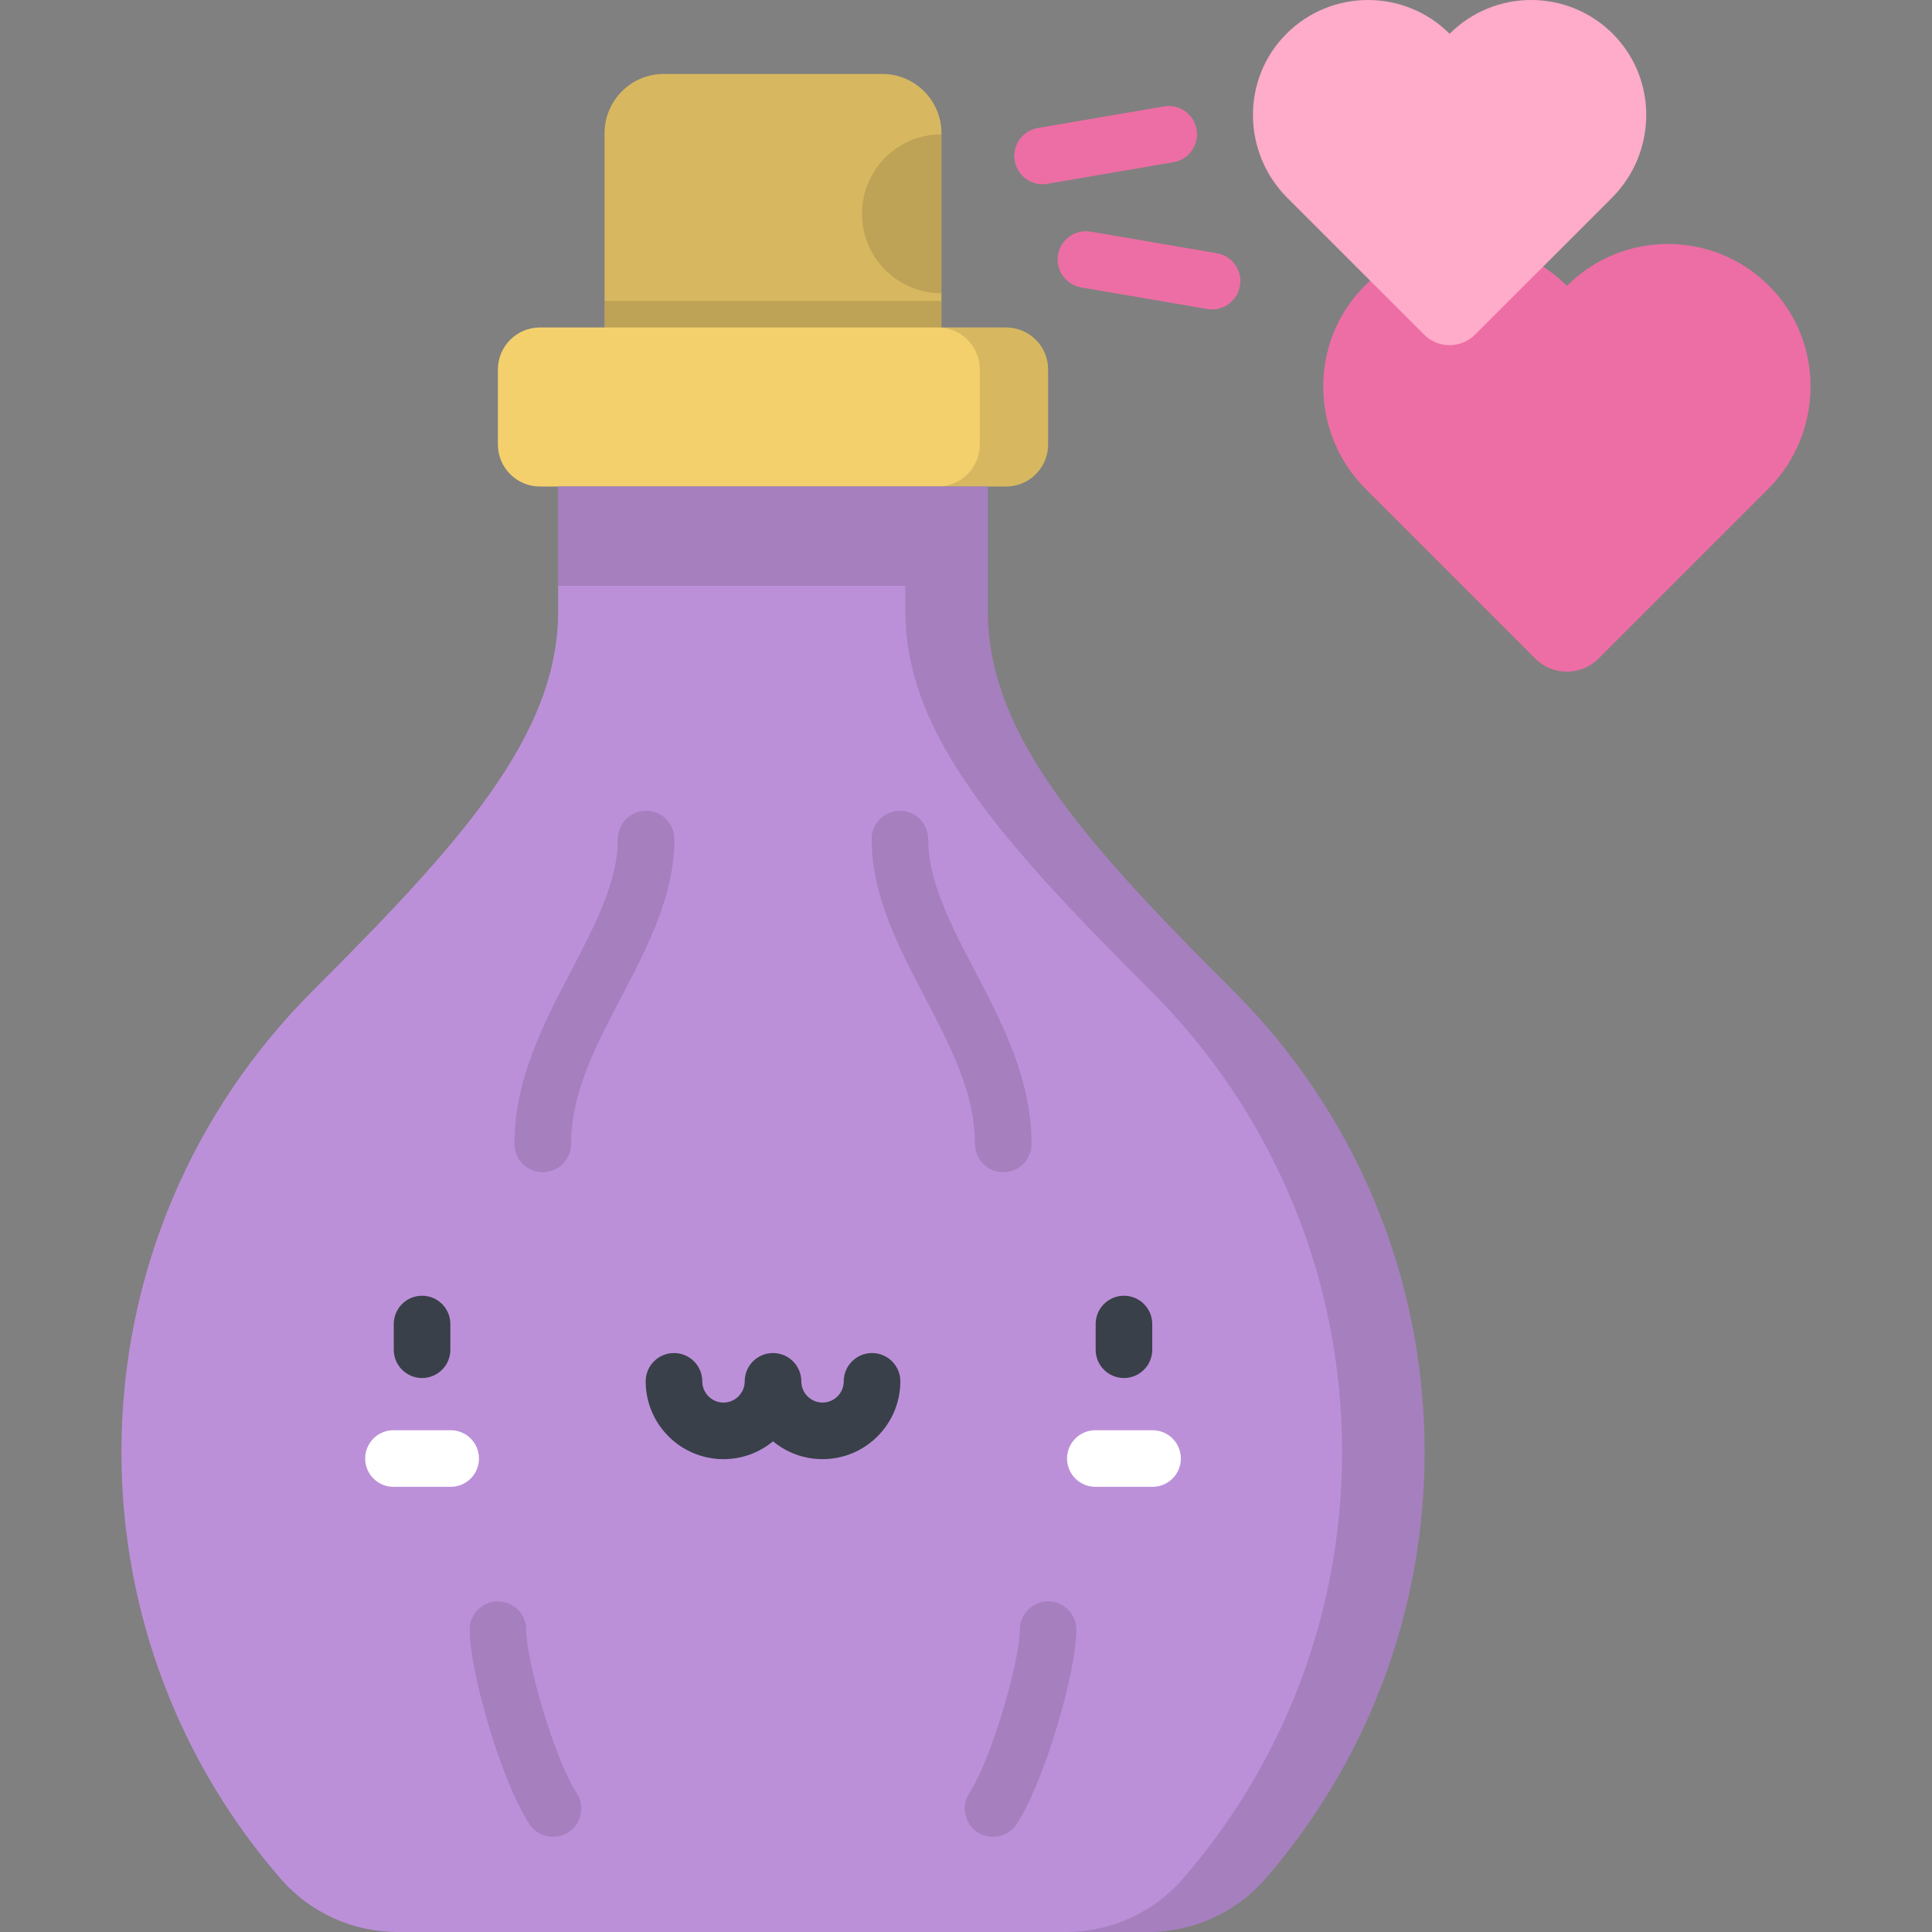
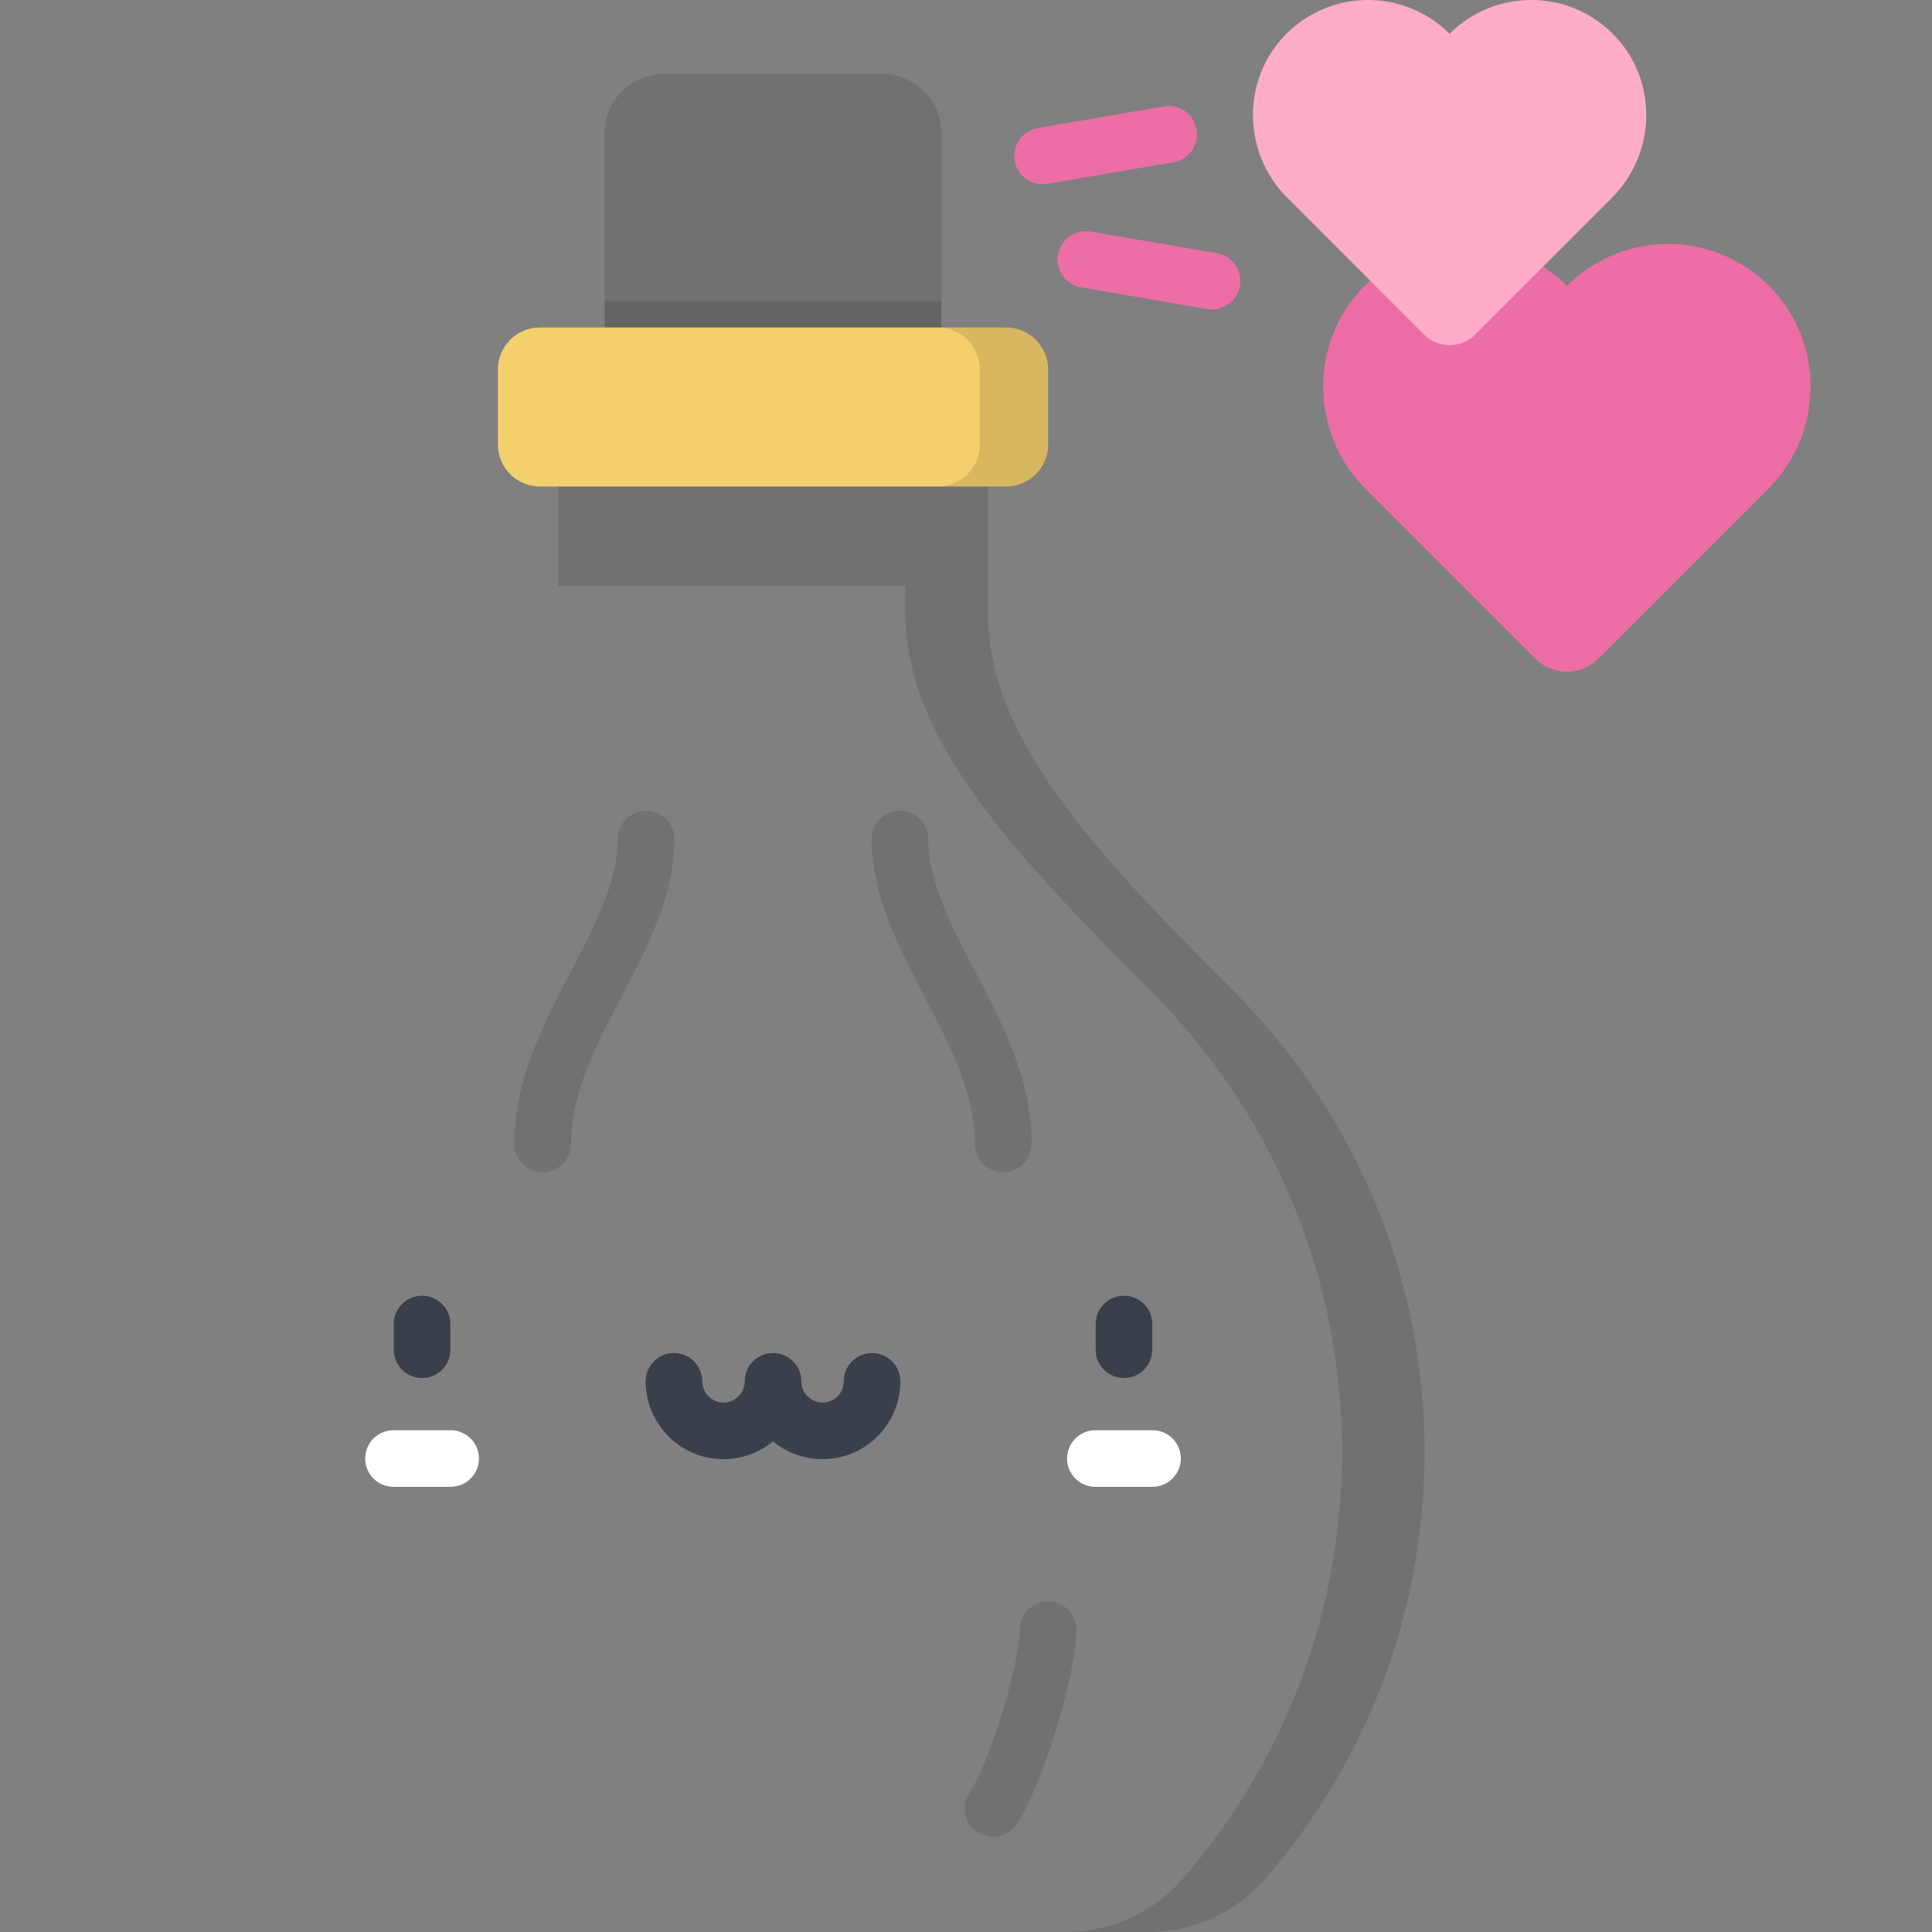
<svg xmlns="http://www.w3.org/2000/svg" version="1.1" id="Capa_1" x="0px" y="0px" viewBox="0 0 512 512" style="enable-background:new 0 0 512 512;" xml:space="preserve">
  <rect x="0" y="0" width="512" height="512" fill="#808080" stroke="none" />
-   <path style="fill:#F4D06D;" d="M233.78,19.6h-57.849c-8.677,0-15.711,7.034-15.711,15.711v59.563h89.272V35.311  C249.492,26.634,242.457,19.6,233.78,19.6z" />
  <path style="opacity:0.12;enable-background:new    ;" d="M233.78,19.6h-57.849c-8.677,0-15.711,7.034-15.711,15.711v59.563h89.272  V35.311C249.492,26.634,242.457,19.6,233.78,19.6z" />
  <rect x="160.22" y="79.75" style="opacity:0.12;enable-background:new    ;" width="89.27" height="15.12" />
  <path style="fill:#F4D06D;" d="M266.622,86.786H143.09c-6.152,0-11.139,4.987-11.139,11.139v19.864  c0,6.152,4.987,11.139,11.139,11.139h123.532c6.152,0,11.139-4.987,11.139-11.139V97.925  C277.761,91.773,272.774,86.786,266.622,86.786z" />
  <path style="opacity:0.12;enable-background:new    ;" d="M266.622,86.786H248.52c6.152,0,11.139,4.987,11.139,11.139v19.864  c0,6.152-4.987,11.139-11.139,11.139h18.102c6.152,0,11.139-4.987,11.139-11.139V97.925  C277.761,91.773,272.774,86.786,266.622,86.786z" />
-   <path style="fill:#BC90D9;" d="M326.951,262.698c-39.103-39.103-65.165-67.71-65.165-100.74v-33.031h-113.86v33.031  c0,33.03-26.063,61.637-65.165,100.74c-31.249,31.248-50.577,74.417-50.577,122.1c0,43.275,15.923,82.827,42.226,113.127  C82.191,506.889,93.507,512,105.376,512h198.959c11.87,0,23.186-5.111,30.967-14.074c26.303-30.3,42.226-69.852,42.226-113.127  C377.528,337.115,358.2,293.946,326.951,262.698z" />
  <path style="opacity:0.12;enable-background:new    ;" d="M326.951,262.698c-39.103-39.103-65.165-67.71-65.165-100.74v-33.03  h-113.86v26.313h91.99v6.718c0,33.03,26.063,61.637,65.165,100.74c31.249,31.248,50.577,74.417,50.577,122.1  c0,43.275-15.923,82.827-42.226,113.127C305.651,506.889,294.335,512,282.465,512h21.87c11.87,0,23.186-5.111,30.967-14.074  c26.303-30.3,42.226-69.852,42.226-113.127C377.528,337.115,358.2,293.946,326.951,262.698z" />
  <path style="fill:#ED6EA4;" d="M415.244,75.756c-14.828-14.828-38.889-14.796-53.677,0.095  c-14.756,14.858-14.422,38.971,0.385,53.778l44.901,44.901c4.634,4.634,12.147,4.634,16.781,0l44.901-44.901  c14.807-14.807,15.141-38.92,0.385-53.778C454.133,60.959,430.072,60.928,415.244,75.756z" />
  <path style="fill:#FFABCA;" d="M384.158,8.956c-11.967-11.967-31.385-11.941-43.319,0.077C328.93,21.024,329.2,40.484,341.15,52.434  l36.237,36.237c3.74,3.74,9.803,3.74,13.543,0l36.237-36.237c11.95-11.95,12.22-31.41,0.311-43.401  C415.542-2.985,396.125-3.011,384.158,8.956z" />
-   <path style="opacity:0.12;enable-background:new    ;" d="M249.492,35.595c-11.629,0-21.056,9.427-21.056,21.056  s9.427,21.056,21.056,21.056V35.595z" />
  <g>
    <path style="fill:#ED6EA4;" d="M276.29,48.82c-3.586,0-6.758-2.581-7.384-6.235c-0.699-4.083,2.044-7.959,6.126-8.659l33.424-5.724   c4.089-0.699,7.96,2.044,8.659,6.127s-2.044,7.959-6.126,8.659l-33.424,5.724C277.137,48.785,276.711,48.82,276.29,48.82z" />
    <path style="fill:#ED6EA4;" d="M321.22,82.001c-0.42,0-0.846-0.035-1.275-0.108l-33.424-5.724   c-4.082-0.699-6.826-4.576-6.126-8.659c0.699-4.083,4.573-6.824,8.659-6.127l33.424,5.724c4.083,0.699,6.826,4.576,6.126,8.659   C327.977,79.42,324.806,82.001,321.22,82.001z" />
  </g>
  <g>
    <path style="fill:#394049;" d="M111.852,365.191c-4.142,0-7.5-3.358-7.5-7.5v-6.808c0-4.142,3.358-7.5,7.5-7.5s7.5,3.358,7.5,7.5   v6.808C119.352,361.833,115.994,365.191,111.852,365.191z" />
    <path style="fill:#394049;" d="M217.978,386.692c-4.98,0-9.554-1.775-13.122-4.725c-3.568,2.95-8.142,4.725-13.123,4.725   c-11.371,0-20.622-9.251-20.622-20.622c0-4.142,3.358-7.5,7.5-7.5s7.5,3.358,7.5,7.5c0,3.1,2.522,5.622,5.622,5.622   s5.623-2.522,5.623-5.622c0-4.142,3.358-7.5,7.5-7.5s7.5,3.358,7.5,7.5c0,3.1,2.522,5.622,5.622,5.622s5.622-2.522,5.622-5.622   c0-4.142,3.358-7.5,7.5-7.5s7.5,3.358,7.5,7.5C238.6,377.441,229.349,386.692,217.978,386.692z" />
    <path style="fill:#394049;" d="M297.859,365.191c-4.142,0-7.5-3.358-7.5-7.5v-6.808c0-4.142,3.358-7.5,7.5-7.5s7.5,3.358,7.5,7.5   v6.808C305.359,361.833,302.001,365.191,297.859,365.191z" />
  </g>
  <g>
    <path style="fill:#FFFFFF;" d="M119.43,394.024h-15.155c-4.142,0-7.5-3.358-7.5-7.5s3.358-7.5,7.5-7.5h15.155   c4.142,0,7.5,3.358,7.5,7.5S123.572,394.024,119.43,394.024z" />
    <path style="fill:#FFFFFF;" d="M305.438,394.024h-15.156c-4.142,0-7.5-3.358-7.5-7.5s3.358-7.5,7.5-7.5h15.156   c4.142,0,7.5,3.358,7.5,7.5S309.58,394.024,305.438,394.024z" />
  </g>
  <g style="opacity:0.12;">
    <path d="M143.836,310.655c-4.142,0-7.5-3.358-7.5-7.5c0-17.144,7.664-31.8,15.075-45.974c6.332-12.109,12.313-23.547,12.313-34.821   c0-4.142,3.358-7.5,7.5-7.5s7.5,3.358,7.5,7.5c0,14.959-7.127,28.59-14.02,41.772c-6.874,13.146-13.367,25.564-13.367,39.023   C151.336,307.297,147.979,310.655,143.836,310.655z" />
    <path d="M265.875,310.655c-4.142,0-7.5-3.358-7.5-7.5c0-13.46-6.493-25.877-13.367-39.023c-6.893-13.182-14.02-26.813-14.02-41.772   c0-4.142,3.358-7.5,7.5-7.5s7.5,3.358,7.5,7.5c0,11.274,5.98,22.712,12.313,34.821c7.411,14.174,15.075,28.83,15.075,45.974   C273.375,307.297,270.017,310.655,265.875,310.655z" />
-     <path d="M146.564,486.785c-2.442,0-4.837-1.191-6.277-3.387c-7.495-11.422-15.836-40.462-15.836-51.526c0-4.142,3.358-7.5,7.5-7.5   s7.5,3.358,7.5,7.5c0,8.499,7.603,34.497,13.377,43.297c2.273,3.463,1.307,8.113-2.156,10.385   C149.403,486.387,147.976,486.785,146.564,486.785z" />
    <path d="M263.147,486.785c-1.412,0-2.839-0.398-4.108-1.23c-3.463-2.273-4.428-6.922-2.156-10.385   c5.774-8.8,13.377-34.797,13.377-43.297c0-4.142,3.358-7.5,7.5-7.5s7.5,3.358,7.5,7.5c0,11.065-8.342,40.105-15.836,51.526   C267.985,485.593,265.59,486.785,263.147,486.785z" />
  </g>
  <g>
</g>
  <g>
</g>
  <g>
</g>
  <g>
</g>
  <g>
</g>
  <g>
</g>
  <g>
</g>
  <g>
</g>
  <g>
</g>
  <g>
</g>
  <g>
</g>
  <g>
</g>
  <g>
</g>
  <g>
</g>
  <g>
</g>
</svg>